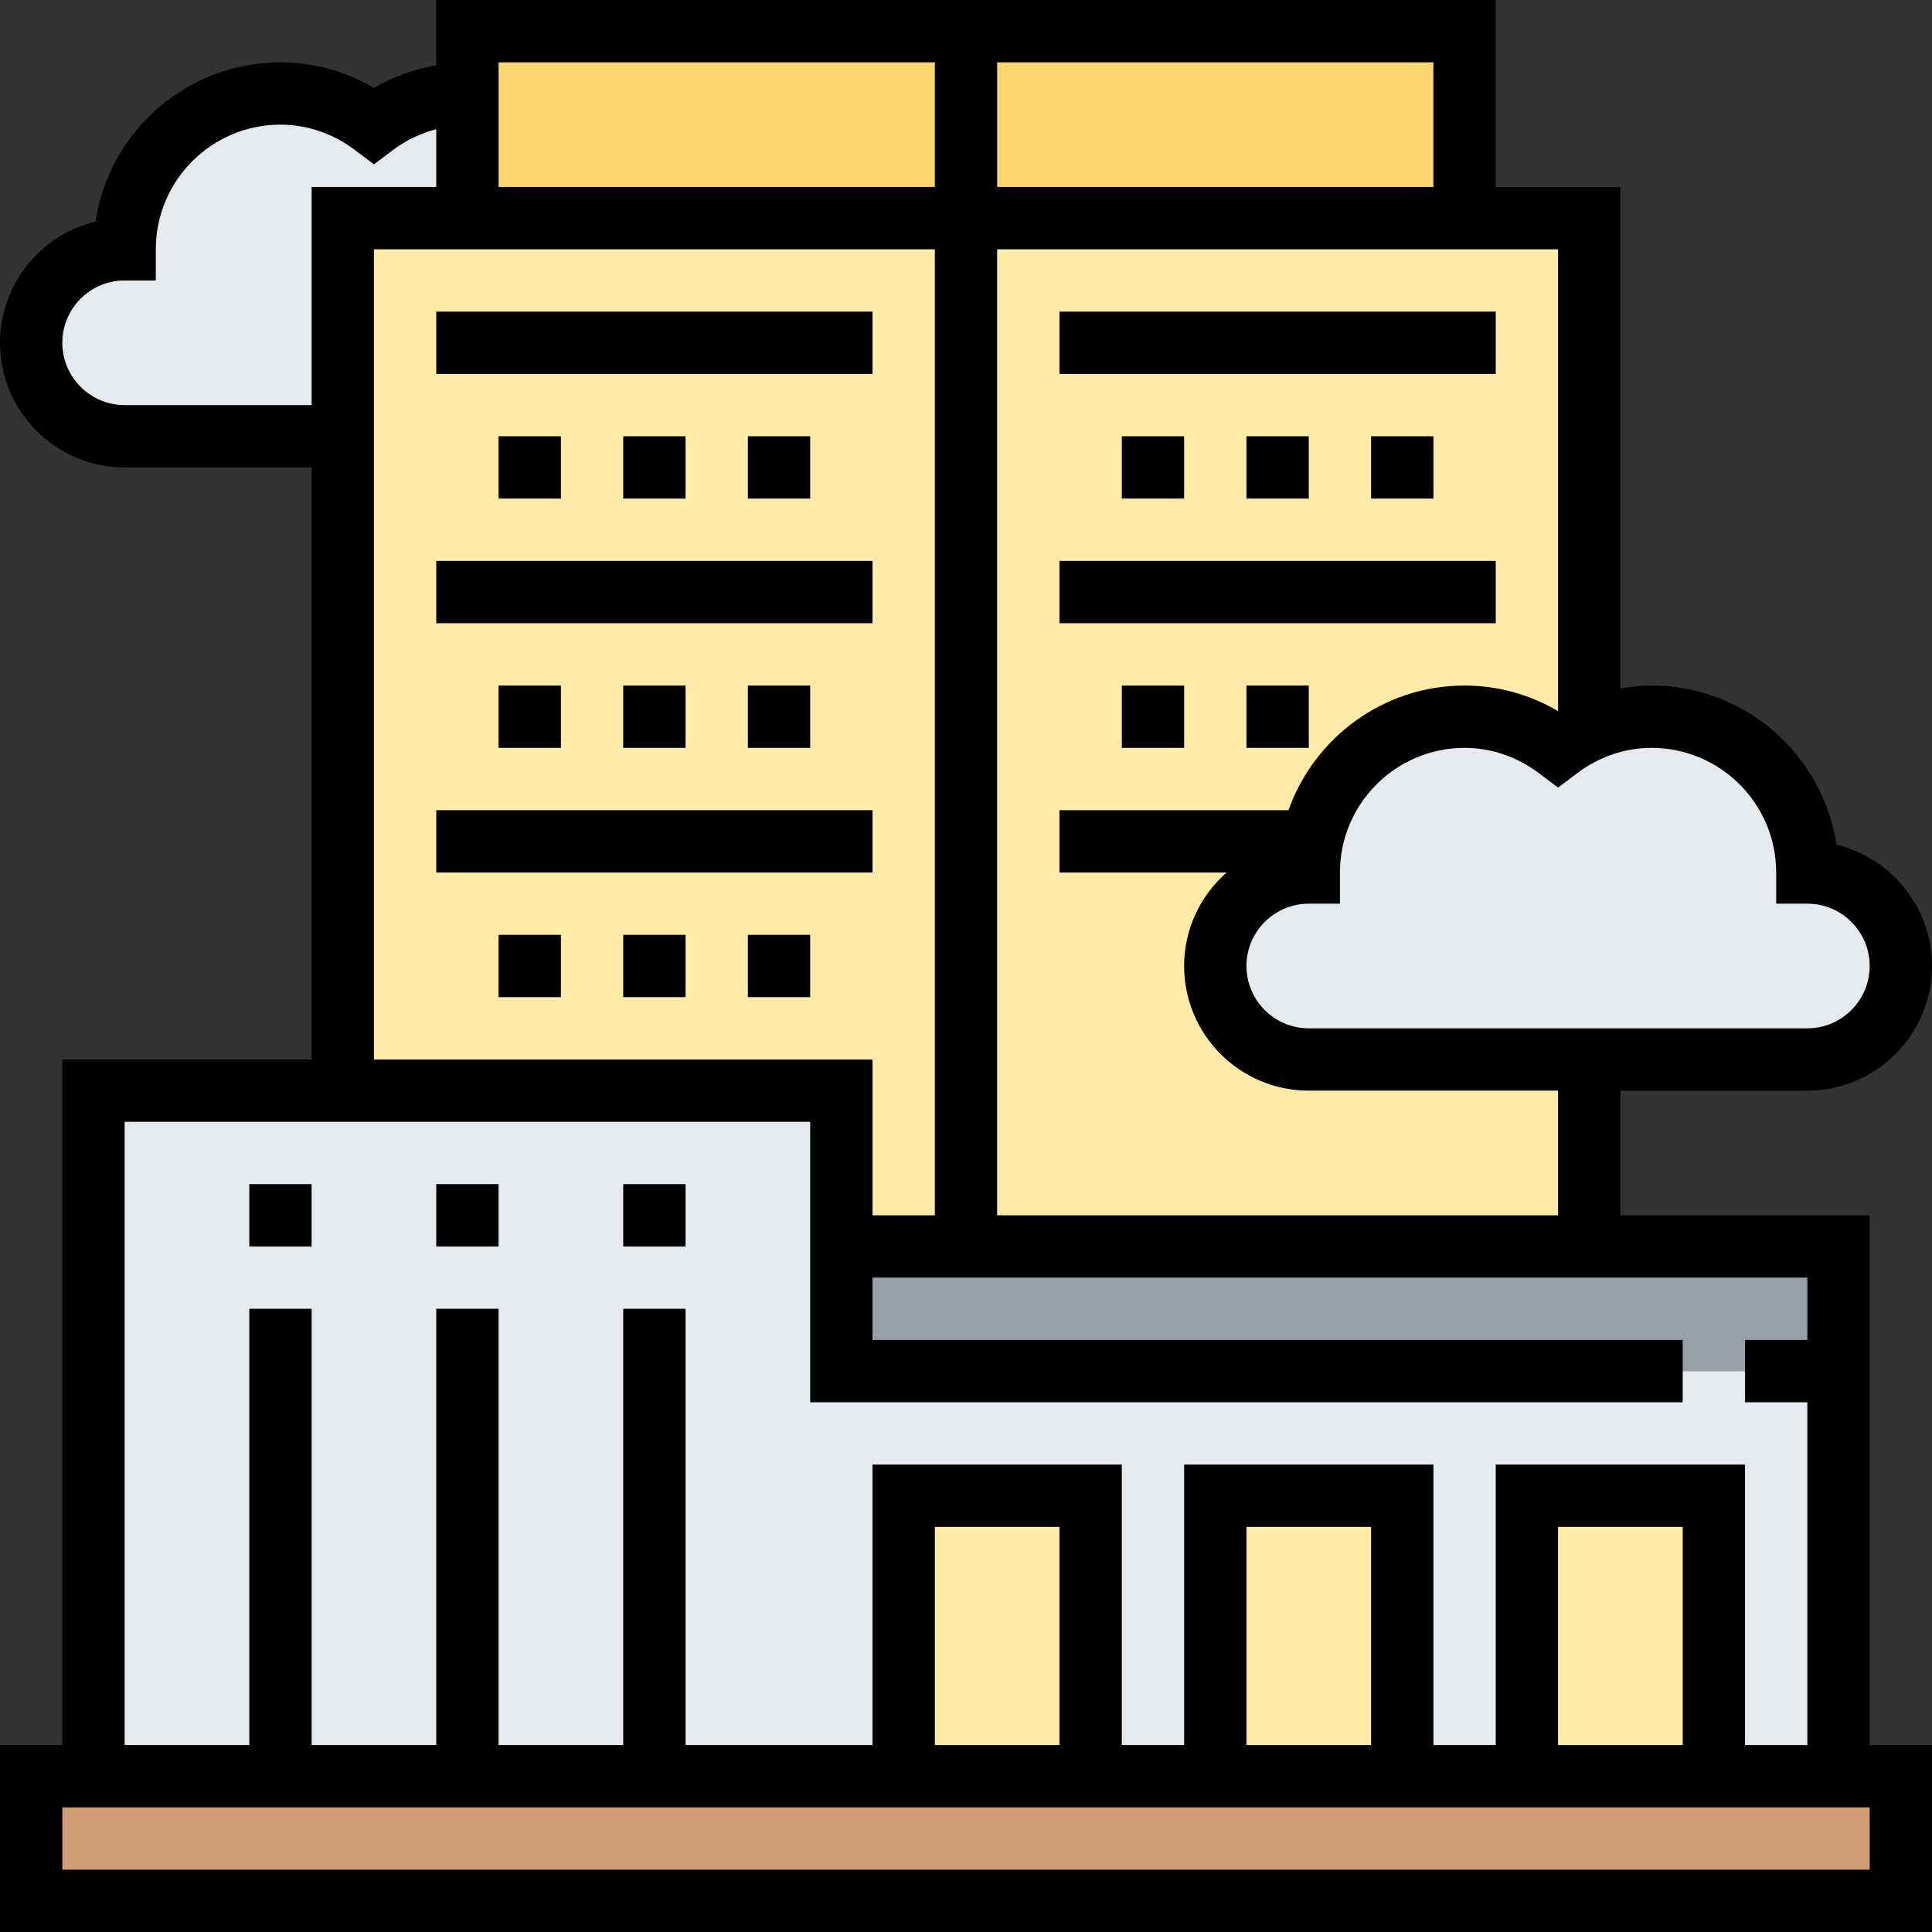
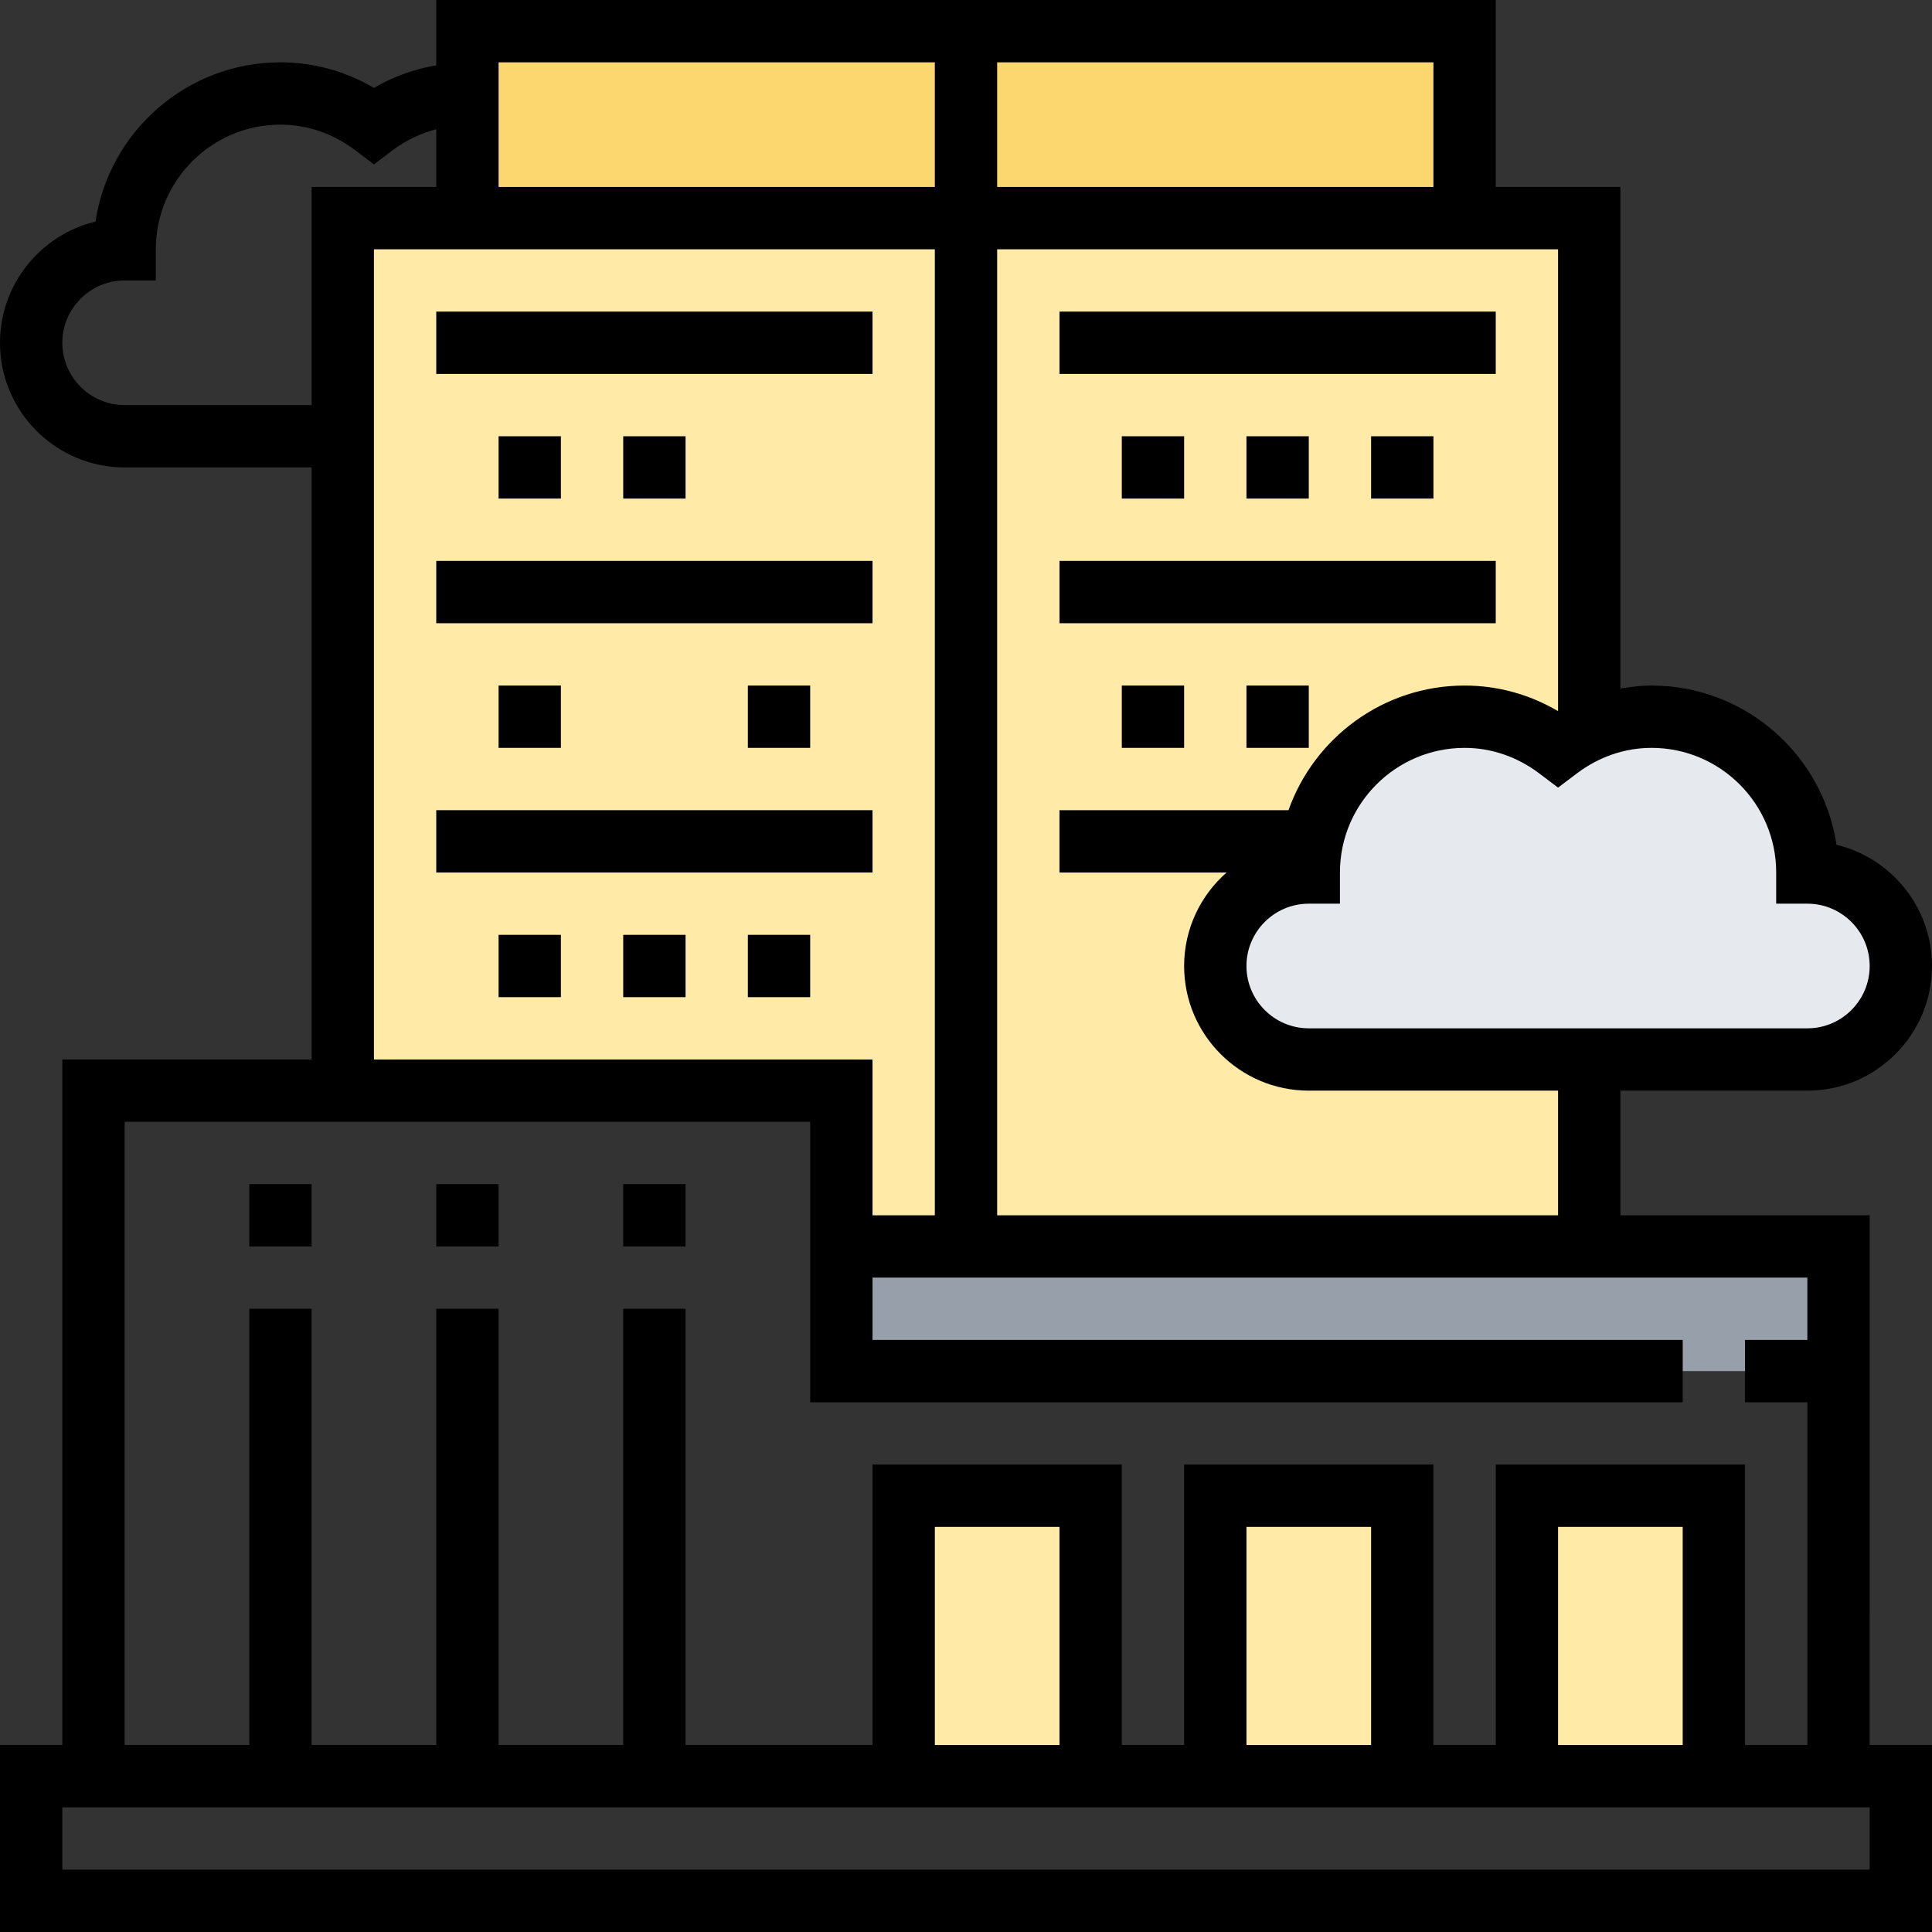
<svg xmlns="http://www.w3.org/2000/svg" height="496pt" viewBox="0 0 496 496" width="496pt">
  <rect x="0" y="0" width="496" height="496" fill="#333333" stroke="none" />
-   <path d="m120 24v32h-32v56h-56c-13.281 0-24-10.719-24-24s10.719-24 24-24c0-22.078 17.922-40 40-40 9.039 0 17.281 3.121 24 8.16 6.719-5.039 14.961-8.16 24-8.16zm0 0" fill="#e6e9ed" />
  <path d="m248 8h128v48h-128zm0 0" fill="#fcd770" />
-   <path d="m488 456v32h-480v-32zm0 0" fill="#cf9e76" />
  <path d="m464 224c13.281 0 24 10.719 24 24s-10.719 24-24 24h-128c-13.281 0-24-10.719-24-24s10.719-24 24-24c0-2.719.238-5.359.801-7.922 3.68-18.316 19.84-32.078 39.199-32.078 9.039 0 17.281 3.121 24 8.16 4.16-3.121 8.961-5.52 14.238-6.879 3.121-.883 6.402-1.281 9.762-1.281 22.078 0 40 17.922 40 40zm0 0" fill="#e6e9ed" />
  <path d="m472 320v32h-256v-32zm0 0" fill="#969faa" />
  <g fill="#ffeaa7">
    <path d="m392 384h48v72h-48zm0 0" />
    <path d="m312 248c0-13.281 10.719-24 24-24 0-2.719.238-5.359.801-7.922 3.68-18.316 19.84-32.078 39.199-32.078 9.039 0 17.281 3.121 24 8.16 4.16-3.121 8.961-5.52 14.238-6.879l-6.238-1.281v-128h-160v264h160v-48h-72c-13.281 0-24-10.719-24-24zm0 0" />
    <path d="m312 384h48v72h-48zm0 0" />
    <path d="m232 384h48v72h-48zm0 0" />
    <path d="m120 56h-32v224h128v40h32v-264zm0 0" />
  </g>
  <path d="m248 8v48h-128v-48zm0 0" fill="#fcd770" />
-   <path d="m448 352h-232v-72h-192v176h208v-72h48v72h32v-72h48v72h32v-72h48v72h32v-104zm0 0" fill="#e6e9ed" />
  <path d="m64 304h16v16h-16zm0 0" />
  <path d="m112 304h16v16h-16zm0 0" />
  <path d="m160 304h16v16h-16zm0 0" />
  <path d="m480 312h-64v-32h48c17.648 0 32-14.352 32-32 0-15.07-10.48-27.742-24.52-31.121-3.457-23.094-23.434-40.879-47.48-40.879-2.703 0-5.367.312-8 .77v-128.77h-32v-48h-272v16.77c-5.602.965-11.008 2.871-16 5.797-7.344-4.309-15.535-6.566-24-6.566-24.047 0-44.023 17.785-47.48 40.879-14.039 3.379-24.52 16.051-24.52 31.121 0 17.648 14.352 32 32 32h48v152h-64v176h-16v48h496v-48h-16zm-24-88v8h8c8.824 0 16 7.176 16 16s-7.176 16-16 16h-128c-8.824 0-16-7.176-16-16s7.176-16 16-16h8v-8c0-17.648 14.352-32 32-32 6.855 0 13.496 2.273 19.176 6.559l4.824 3.641 4.824-3.641c5.68-4.285 12.32-6.559 19.176-6.559 17.648 0 32 14.352 32 32zm-56-41.434c-7.344-4.309-15.535-6.566-24-6.566-20.848 0-38.602 13.391-45.207 32h-58.793v16h42.902c-6.672 5.871-10.902 14.441-10.902 24 0 17.648 14.352 32 32 32h64v32h-144v-248h144zm-32-134.566h-112v-32h112zm-128-32v32h-112v-32zm-208 88c-8.824 0-16-7.176-16-16s7.176-16 16-16h8v-8c0-17.648 14.352-32 32-32 6.855 0 13.496 2.273 19.176 6.559l4.824 3.641 4.824-3.641c3.422-2.582 7.215-4.336 11.176-5.398v14.84h-32v56zm64-40h144v248h-16v-40h-128zm-64 224h176v72h224v-16h-208v-16h240v16h-16v16h16v88h-16v-72h-64v72h-16v-72h-64v72h-16v-72h-64v72h-48v-112h-16v112h-32v-112h-16v112h-32v-112h-16v112h-32zm400 160h-32v-56h32zm-80 0h-32v-56h32zm-80 0h-32v-56h32zm208 32h-464v-16h464zm0 0" />
  <path d="m112 80h112v16h-112zm0 0" />
  <path d="m112 144h112v16h-112zm0 0" />
  <path d="m112 208h112v16h-112zm0 0" />
  <path d="m128 112h16v16h-16zm0 0" />
  <path d="m160 112h16v16h-16zm0 0" />
-   <path d="m192 112h16v16h-16zm0 0" />
  <path d="m128 176h16v16h-16zm0 0" />
-   <path d="m160 176h16v16h-16zm0 0" />
  <path d="m192 176h16v16h-16zm0 0" />
  <path d="m128 240h16v16h-16zm0 0" />
  <path d="m160 240h16v16h-16zm0 0" />
  <path d="m192 240h16v16h-16zm0 0" />
  <path d="m272 80h112v16h-112zm0 0" />
  <path d="m272 144h112v16h-112zm0 0" />
  <path d="m288 112h16v16h-16zm0 0" />
  <path d="m320 112h16v16h-16zm0 0" />
  <path d="m352 112h16v16h-16zm0 0" />
  <path d="m288 176h16v16h-16zm0 0" />
  <path d="m320 176h16v16h-16zm0 0" />
</svg>